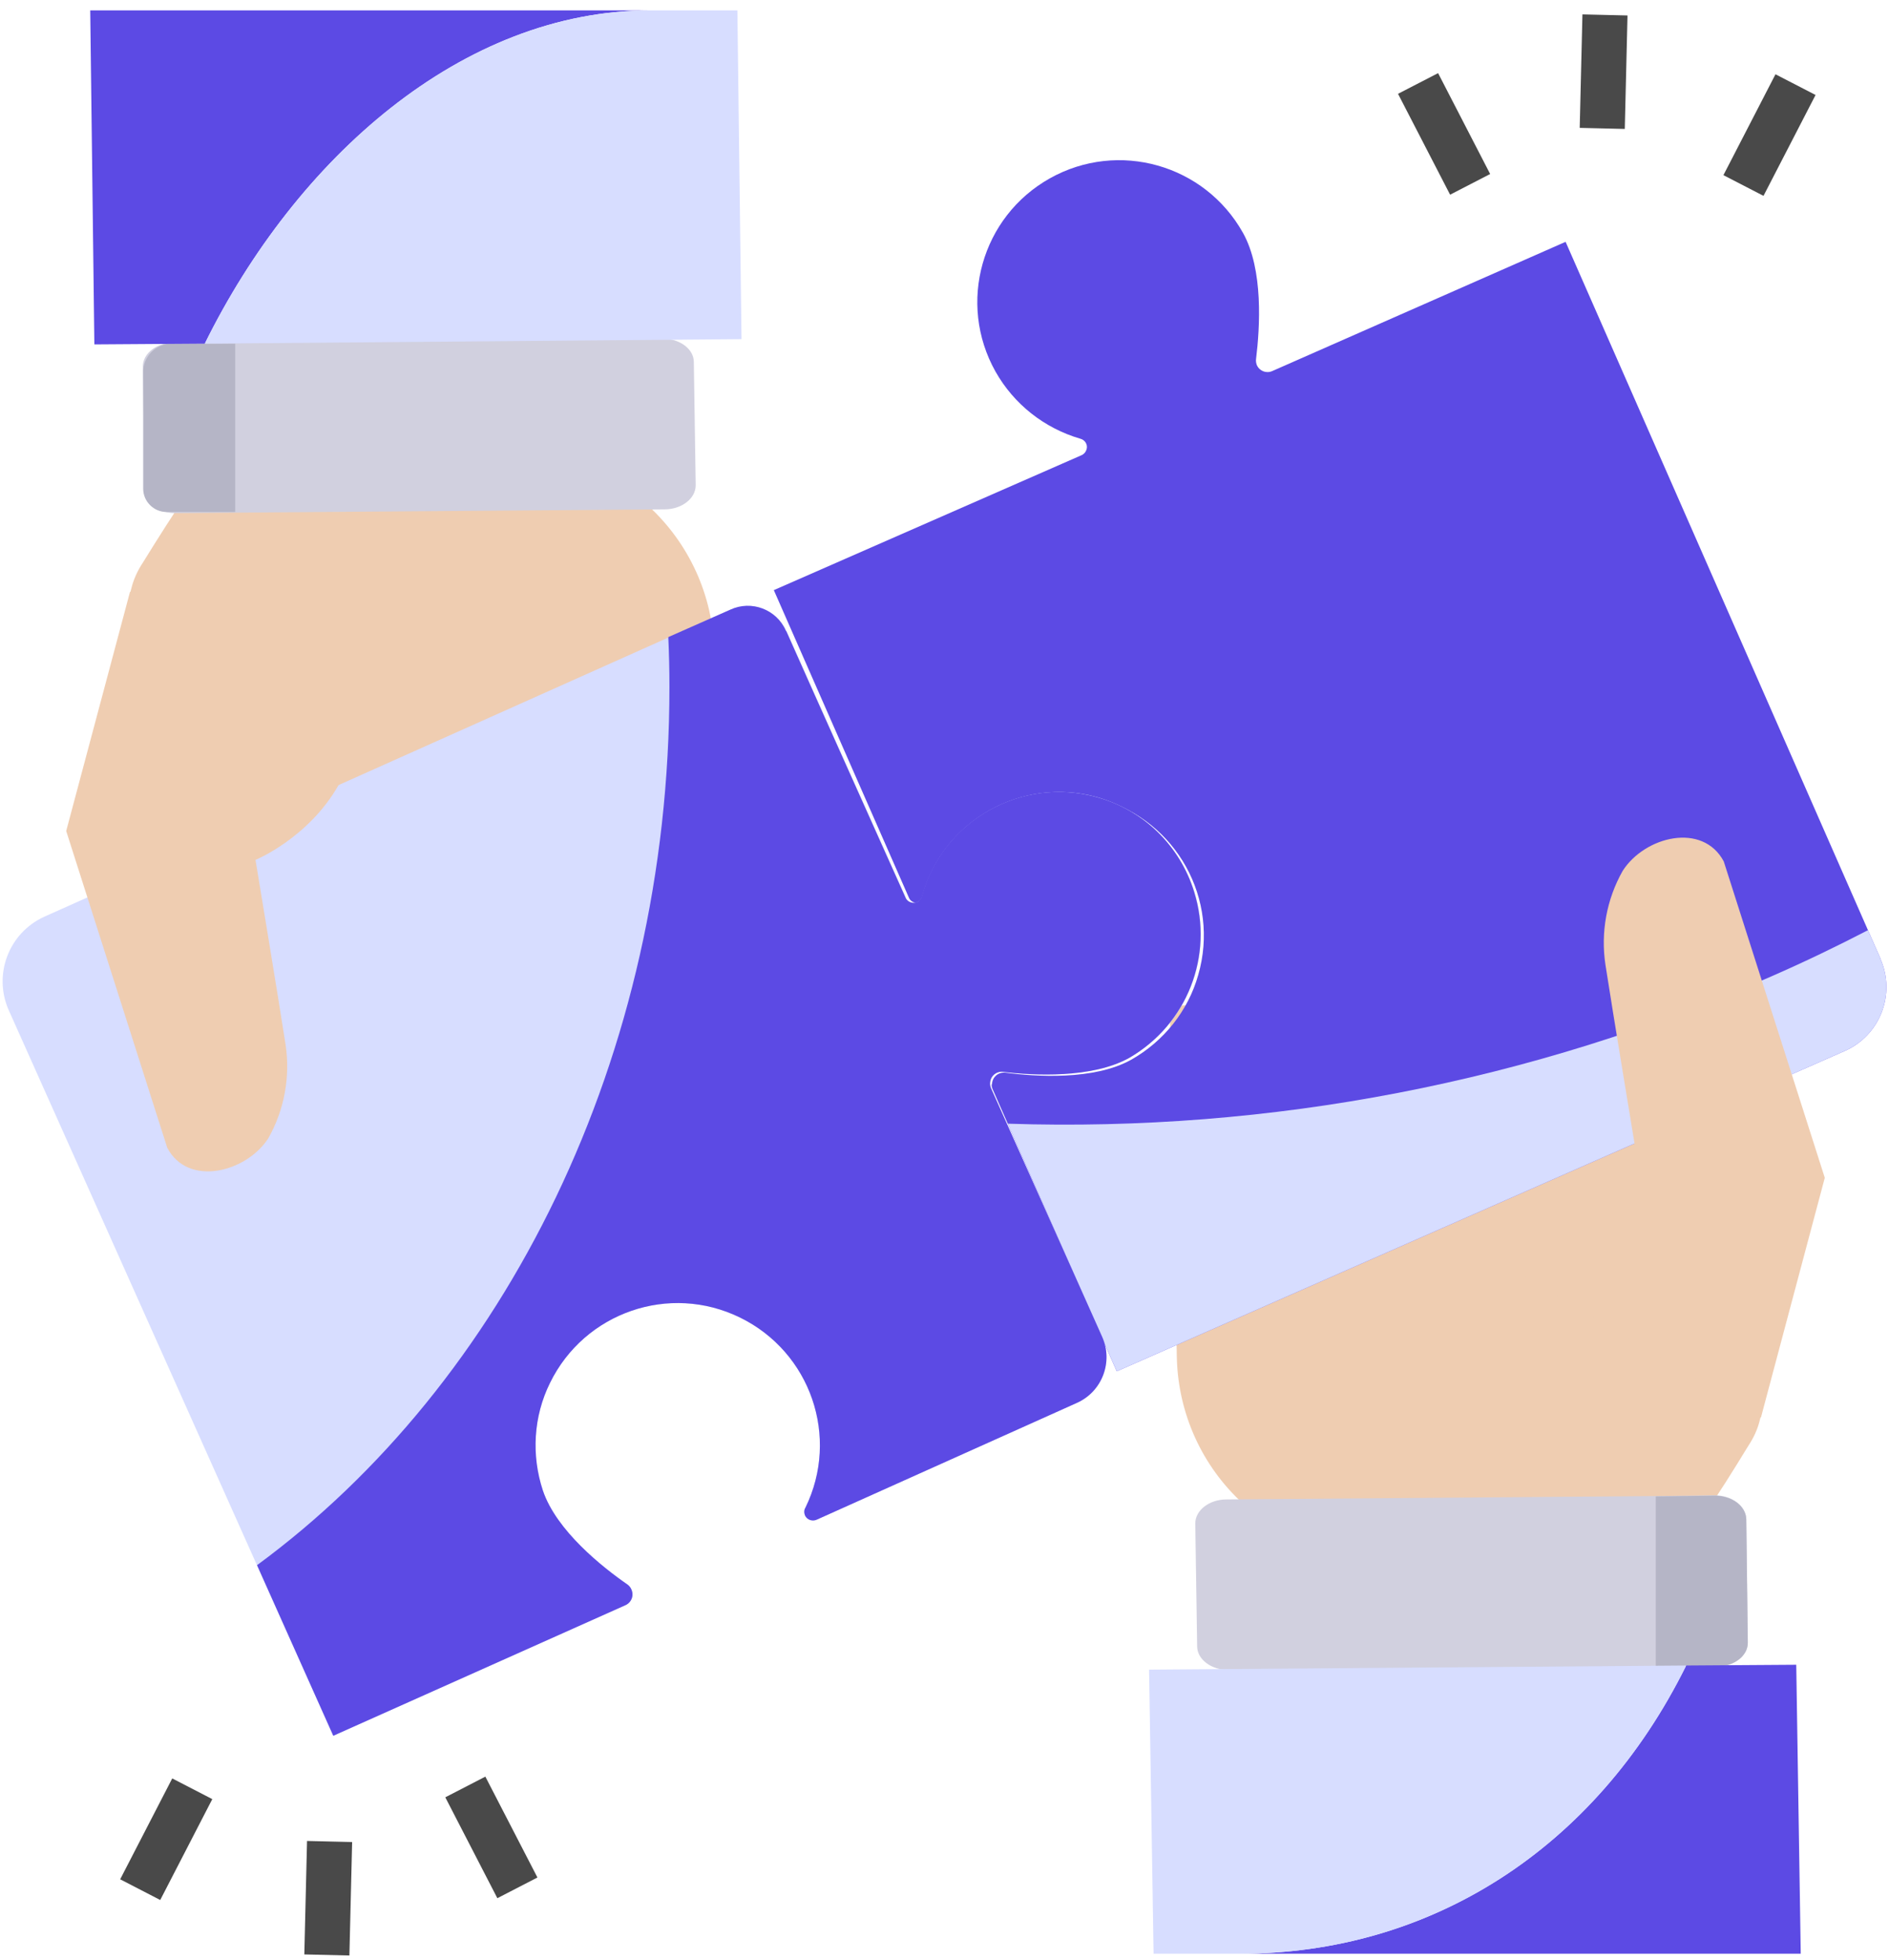
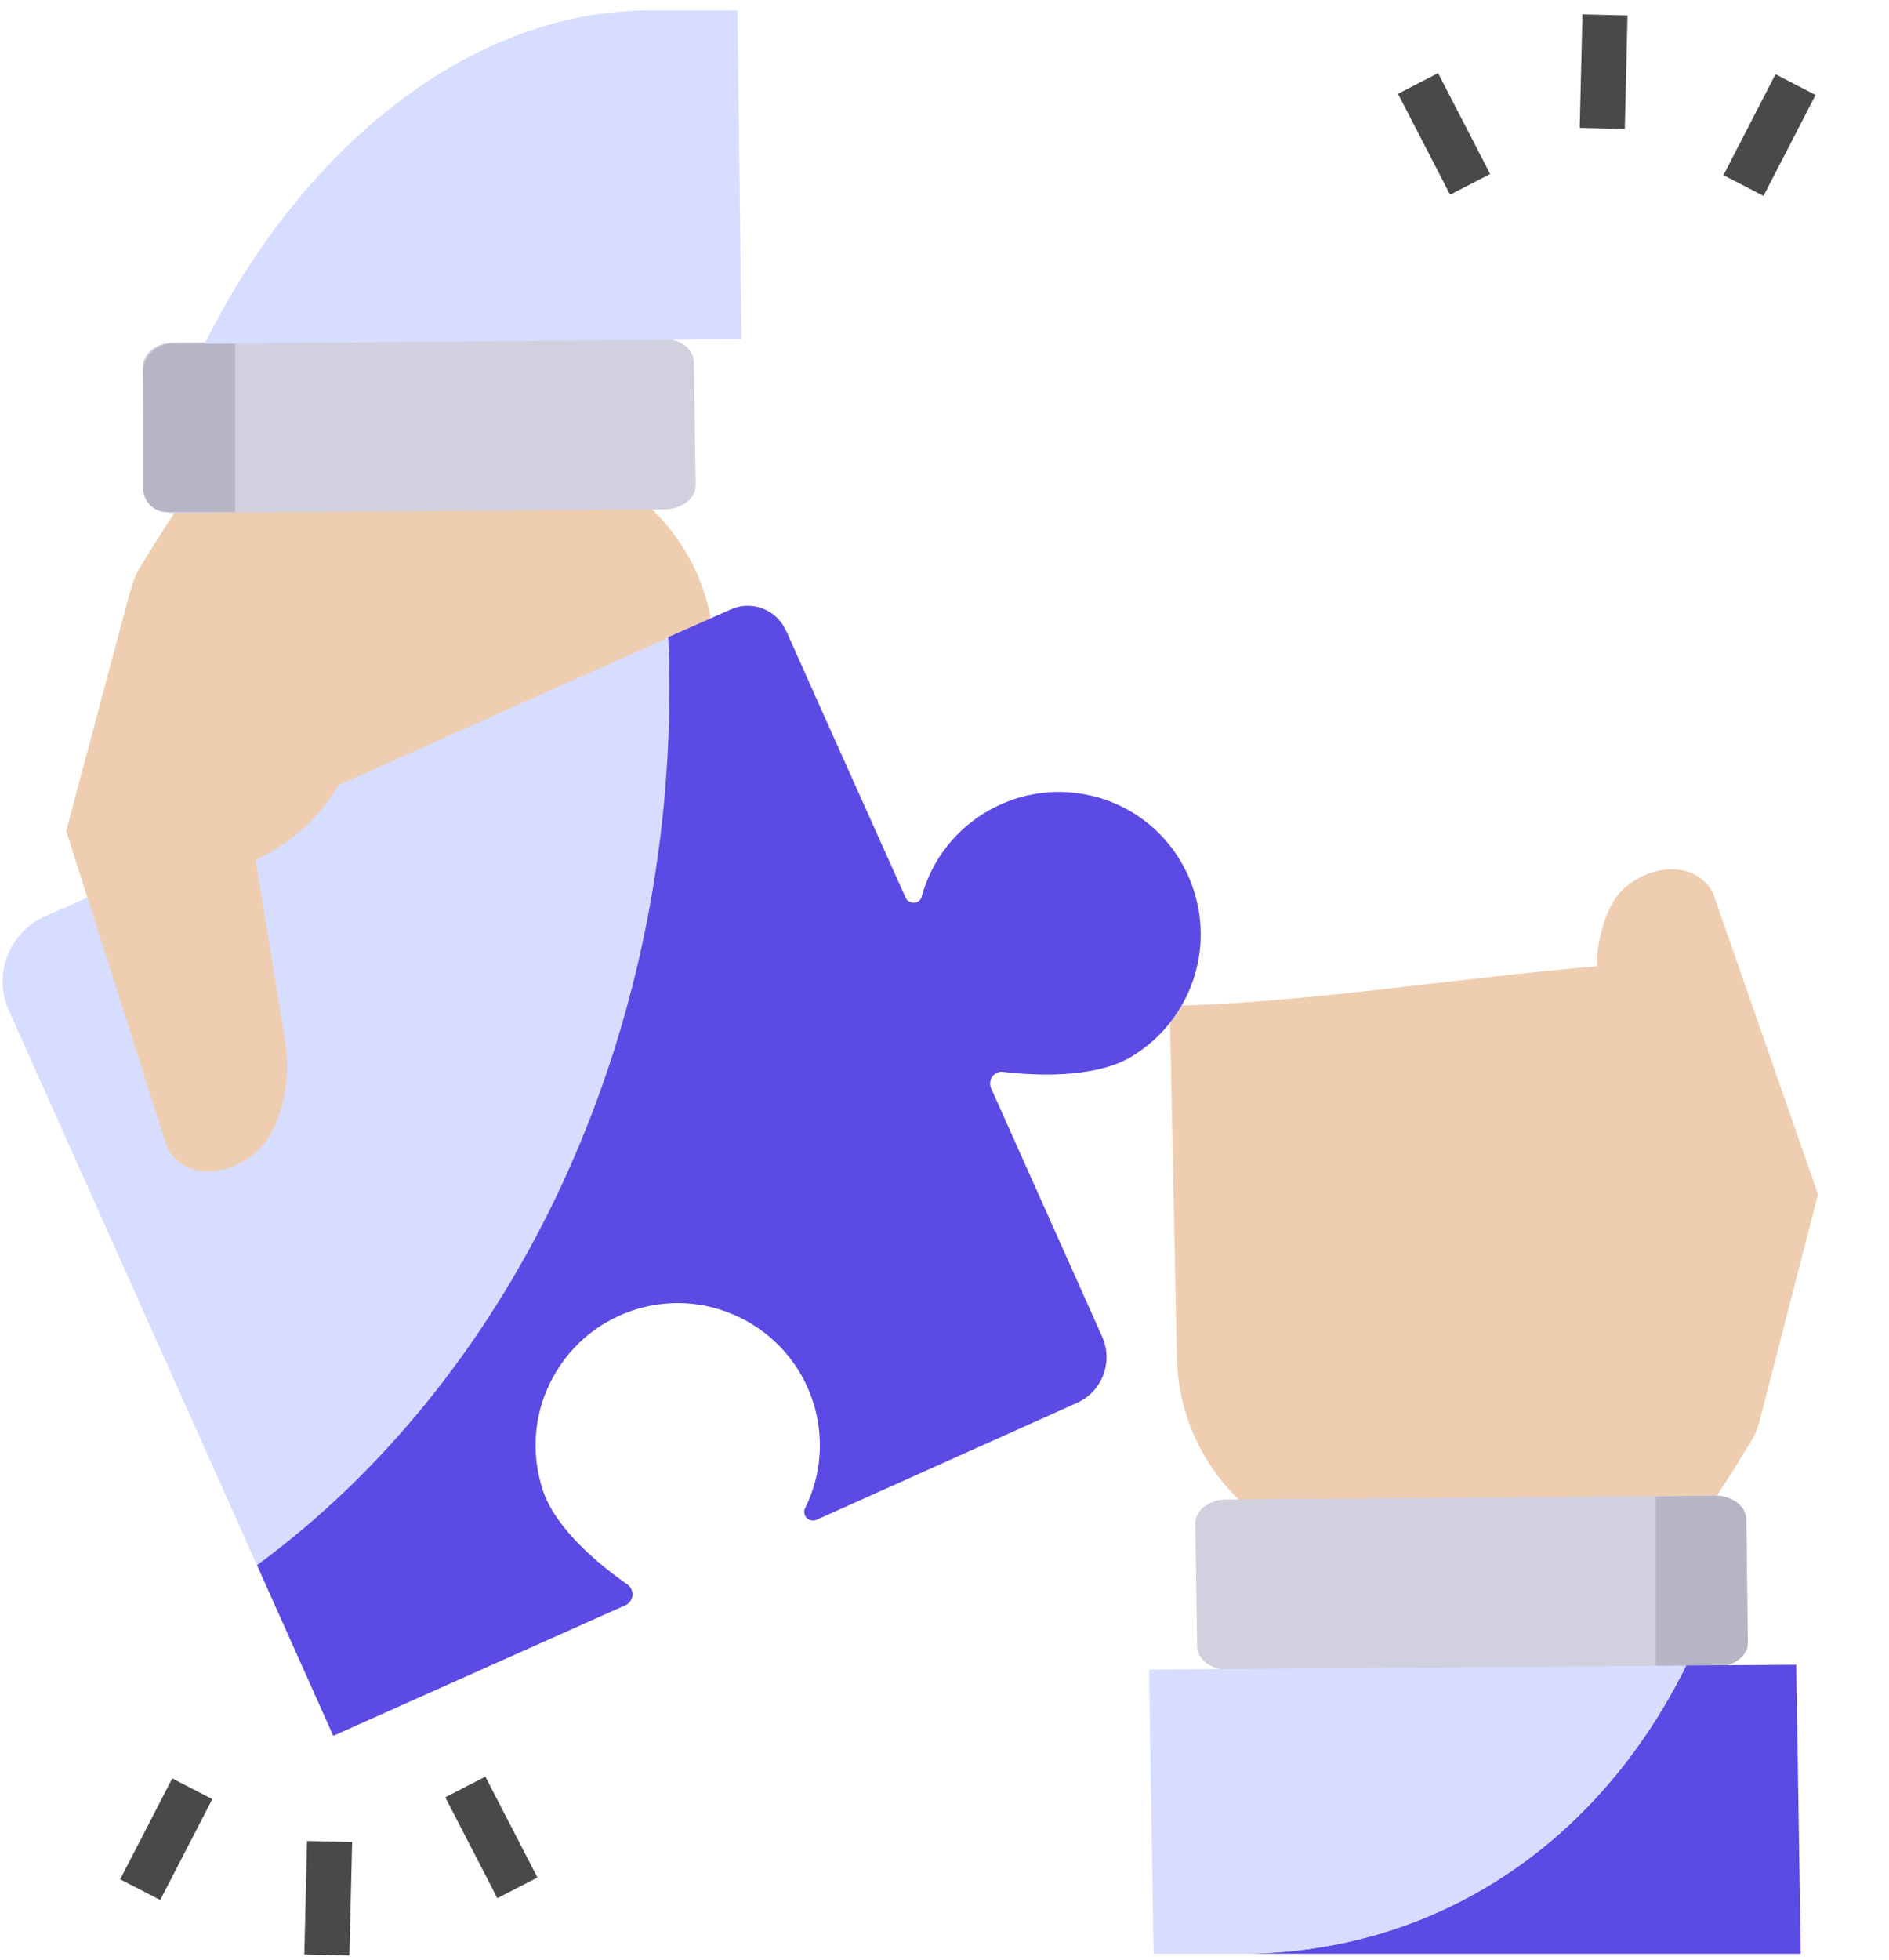
<svg xmlns="http://www.w3.org/2000/svg" width="107" height="111" viewBox="0 0 107 111" fill="none">
  <path d="M66.662 76.923L66.258 56.946C73.321 56.861 82.534 55.371 90.469 54.712C90.448 54.031 90.533 53.35 90.725 52.691C90.874 52.074 91.129 51.478 91.448 50.946C92.639 49.116 95.852 48.393 97.022 50.542L102.979 67.626L99.682 80.413C99.554 80.945 99.32 81.434 99.022 81.881C99.022 81.881 97.98 83.604 96.98 85.115H70.385C68.088 83.008 66.747 80.051 66.662 76.923Z" fill="#EFCDB1" />
  <path d="M99.001 92.987C99.023 93.752 98.236 94.348 97.257 94.369H93.789L69.599 94.561C68.62 94.561 67.811 93.965 67.811 93.221L67.705 86.263C67.705 85.519 68.492 84.902 69.471 84.902L93.789 84.71L97.108 84.668C98.108 84.668 98.895 85.263 98.916 86.008L99.001 92.987Z" fill="#D1D0DF" />
  <path d="M99.002 92.987C99.023 93.752 98.236 94.348 97.257 94.37H93.789V84.732L97.108 84.689C98.108 84.689 98.895 85.285 98.916 86.029L99.002 92.987Z" fill="#B5B5C6" />
  <path d="M102.001 110.624H70.258C80.959 110.624 90.342 104.752 95.512 94.306L101.746 94.263L102.001 110.624Z" fill="#5C4AE4" />
  <path d="M95.512 94.306C90.342 104.752 80.96 110.624 70.258 110.624H65.343L65.088 94.54L95.512 94.306Z" fill="#D7DDFF" />
-   <path d="M56.214 61.648L63.257 77.647L104.467 59.52C106.489 58.648 107.403 56.286 106.51 54.286C106.51 54.286 106.51 54.286 106.51 54.265L88.681 13.693L72.065 21.011C71.724 21.16 71.341 21.011 71.192 20.671C71.15 20.565 71.129 20.437 71.15 20.309C71.363 18.565 71.575 15.267 70.405 13.182C68.235 9.31 63.342 7.927 59.47 10.097C55.597 12.267 54.215 17.16 56.385 21.033C57.427 22.884 59.15 24.245 61.193 24.841C61.448 24.905 61.618 25.16 61.555 25.415C61.512 25.586 61.406 25.713 61.257 25.777L43.832 33.415L51.47 50.797C51.555 51.053 51.832 51.18 52.087 51.095C52.236 51.031 52.364 50.904 52.406 50.755C53.64 46.478 58.087 44.01 62.363 45.244C66.639 46.478 69.107 50.925 67.873 55.201C67.299 57.244 65.916 58.967 64.065 60.01C61.959 61.18 58.661 60.967 56.916 60.733C56.533 60.712 56.214 60.988 56.193 61.371C56.151 61.435 56.172 61.541 56.214 61.648Z" fill="#5C4AE4" />
-   <path d="M57.088 63.626L63.258 77.647L104.469 59.52C106.49 58.648 107.405 56.286 106.511 54.286C106.511 54.286 106.511 54.286 106.511 54.265L105.809 52.669C104.043 53.584 102.235 54.456 100.384 55.265C86.767 61.265 71.96 64.116 57.088 63.626Z" fill="#D7DDFF" />
-   <path d="M86.385 72.307C86.81 71.371 87.321 70.371 87.917 69.307C89.64 66.307 92.64 65.073 92.64 65.073C92.64 65.073 91.342 57.244 90.938 54.627C90.661 52.797 91.002 50.925 91.916 49.308C93.172 47.35 96.448 46.542 97.64 48.776L103.363 66.69L99.746 80.264" fill="#EFCDB1" />
  <path d="M40.45 36.84L40.855 56.818C33.791 56.882 24.579 58.393 16.643 59.052C16.643 59.733 16.558 60.414 16.387 61.073C16.239 61.69 15.983 62.265 15.664 62.818C14.473 64.648 11.26 65.371 10.069 63.222L4.133 46.138L7.431 33.351C7.558 32.819 7.792 32.309 8.09 31.862C8.09 31.862 9.133 30.16 10.133 28.649H36.727C39.025 30.756 40.386 33.713 40.45 36.84Z" fill="#EFCDB1" />
  <path d="M39.407 27.479L39.301 20.501C39.301 19.756 38.493 19.161 37.514 19.182L9.856 19.395C8.877 19.395 8.09 20.012 8.09 20.756L8.196 27.713C8.196 28.479 9.005 29.075 9.983 29.054L37.642 28.841C38.62 28.841 39.407 28.224 39.407 27.479Z" fill="#D1D0DF" />
  <path d="M13.324 28.99H9.43C8.707 28.99 8.111 28.394 8.111 27.671V27.649V21.054C8.111 20.182 8.835 19.458 9.707 19.458H13.324V28.99Z" fill="#B5B5C6" />
-   <path d="M5.111 0.587H36.855C26.153 0.587 16.77 8.991 11.6 19.458L5.345 19.501L5.111 0.587Z" fill="#5C4AE4" />
  <path d="M11.6 19.458C16.77 8.991 26.152 0.587 36.854 0.587H41.768L42.002 19.203L11.6 19.458Z" fill="#D7DDFF" />
  <path d="M67.662 50.499C68.789 54.116 67.236 58.031 63.96 59.903C61.853 61.073 58.556 60.903 56.811 60.69C56.449 60.648 56.13 60.903 56.088 61.265C56.066 61.371 56.088 61.499 56.13 61.605L62.428 75.69C63.066 77.115 62.428 78.796 61.002 79.434L46.28 86.029C46.046 86.157 45.748 86.051 45.62 85.817C45.556 85.668 45.556 85.498 45.62 85.37C47.578 81.37 45.918 76.562 41.918 74.605C37.918 72.647 33.11 74.307 31.153 78.306C30.217 80.2 30.089 82.391 30.748 84.391C31.514 86.668 34.11 88.71 35.557 89.731C35.855 89.966 35.919 90.391 35.684 90.689C35.621 90.774 35.535 90.838 35.45 90.88L18.877 98.284L0.495 57.201C-0.399 55.18 0.495 52.818 2.516 51.904L41.386 34.521C42.578 33.968 44.003 34.5 44.535 35.713C44.535 35.713 44.535 35.734 44.556 35.734C46.343 39.755 49.833 47.521 51.301 50.797C51.386 51.053 51.684 51.18 51.939 51.095C52.088 51.031 52.216 50.904 52.237 50.733C53.428 46.457 57.875 43.946 62.151 45.138C64.768 45.883 66.853 47.904 67.662 50.499Z" fill="#D7DDFF" />
  <path d="M63.961 59.903C61.854 61.073 58.556 60.903 56.812 60.69C56.45 60.648 56.131 60.903 56.089 61.265C56.067 61.371 56.089 61.499 56.131 61.605L62.429 75.689C63.067 77.115 62.429 78.796 61.003 79.434L46.259 86.051C46.025 86.157 45.727 86.072 45.6 85.817C45.536 85.668 45.536 85.498 45.621 85.37C47.578 81.37 45.919 76.562 41.919 74.604C37.919 72.647 33.111 74.307 31.154 78.306C30.217 80.2 30.09 82.391 30.749 84.391C31.515 86.668 34.111 88.731 35.558 89.731C35.855 89.965 35.919 90.391 35.685 90.689C35.621 90.774 35.536 90.838 35.451 90.88L18.878 98.284L14.559 88.625C28.579 78.328 37.919 59.903 37.919 38.904C37.919 37.947 37.898 37.011 37.855 36.074L41.366 34.521C42.557 33.968 43.983 34.5 44.515 35.713C44.515 35.713 44.515 35.734 44.536 35.734C46.323 39.755 49.812 47.521 51.28 50.797C51.365 51.052 51.663 51.18 51.919 51.095C52.067 51.031 52.195 50.903 52.216 50.733C53.408 46.457 57.854 43.946 62.131 45.138C64.769 45.861 66.833 47.882 67.641 50.499C68.769 54.116 67.237 58.01 63.961 59.903Z" fill="#5C4AE4" />
  <path d="M20.728 41.457C20.302 42.372 19.792 43.393 19.175 44.457C17.473 47.457 14.473 48.691 14.473 48.691C14.473 48.691 15.771 56.52 16.175 59.137C16.451 60.967 16.111 62.839 15.196 64.456C13.941 66.392 10.643 67.222 9.473 64.988L3.75 47.053L7.367 33.5" fill="#EFCDB1" />
  <path d="M25.223 101.769L27.492 100.597L30.442 106.309L28.172 107.481L25.223 101.769Z" fill="#494949" />
  <path d="M6.807 106.411L9.756 100.699L12.025 101.871L9.076 107.583L6.807 106.411Z" fill="#494949" />
  <path d="M17.238 110.665L17.392 104.24L19.946 104.301L19.791 110.726L17.238 110.665Z" fill="#494949" />
  <path d="M79.189 5.312L81.459 4.141L84.408 9.853L82.139 11.024L79.189 5.312Z" fill="#494949" />
  <path d="M97.621 9.918L100.57 4.206L102.84 5.378L99.891 11.09L97.621 9.918Z" fill="#494949" />
  <path d="M89.481 7.24L89.635 0.815L92.188 0.876L92.034 7.301L89.481 7.24Z" fill="#494949" />
</svg>